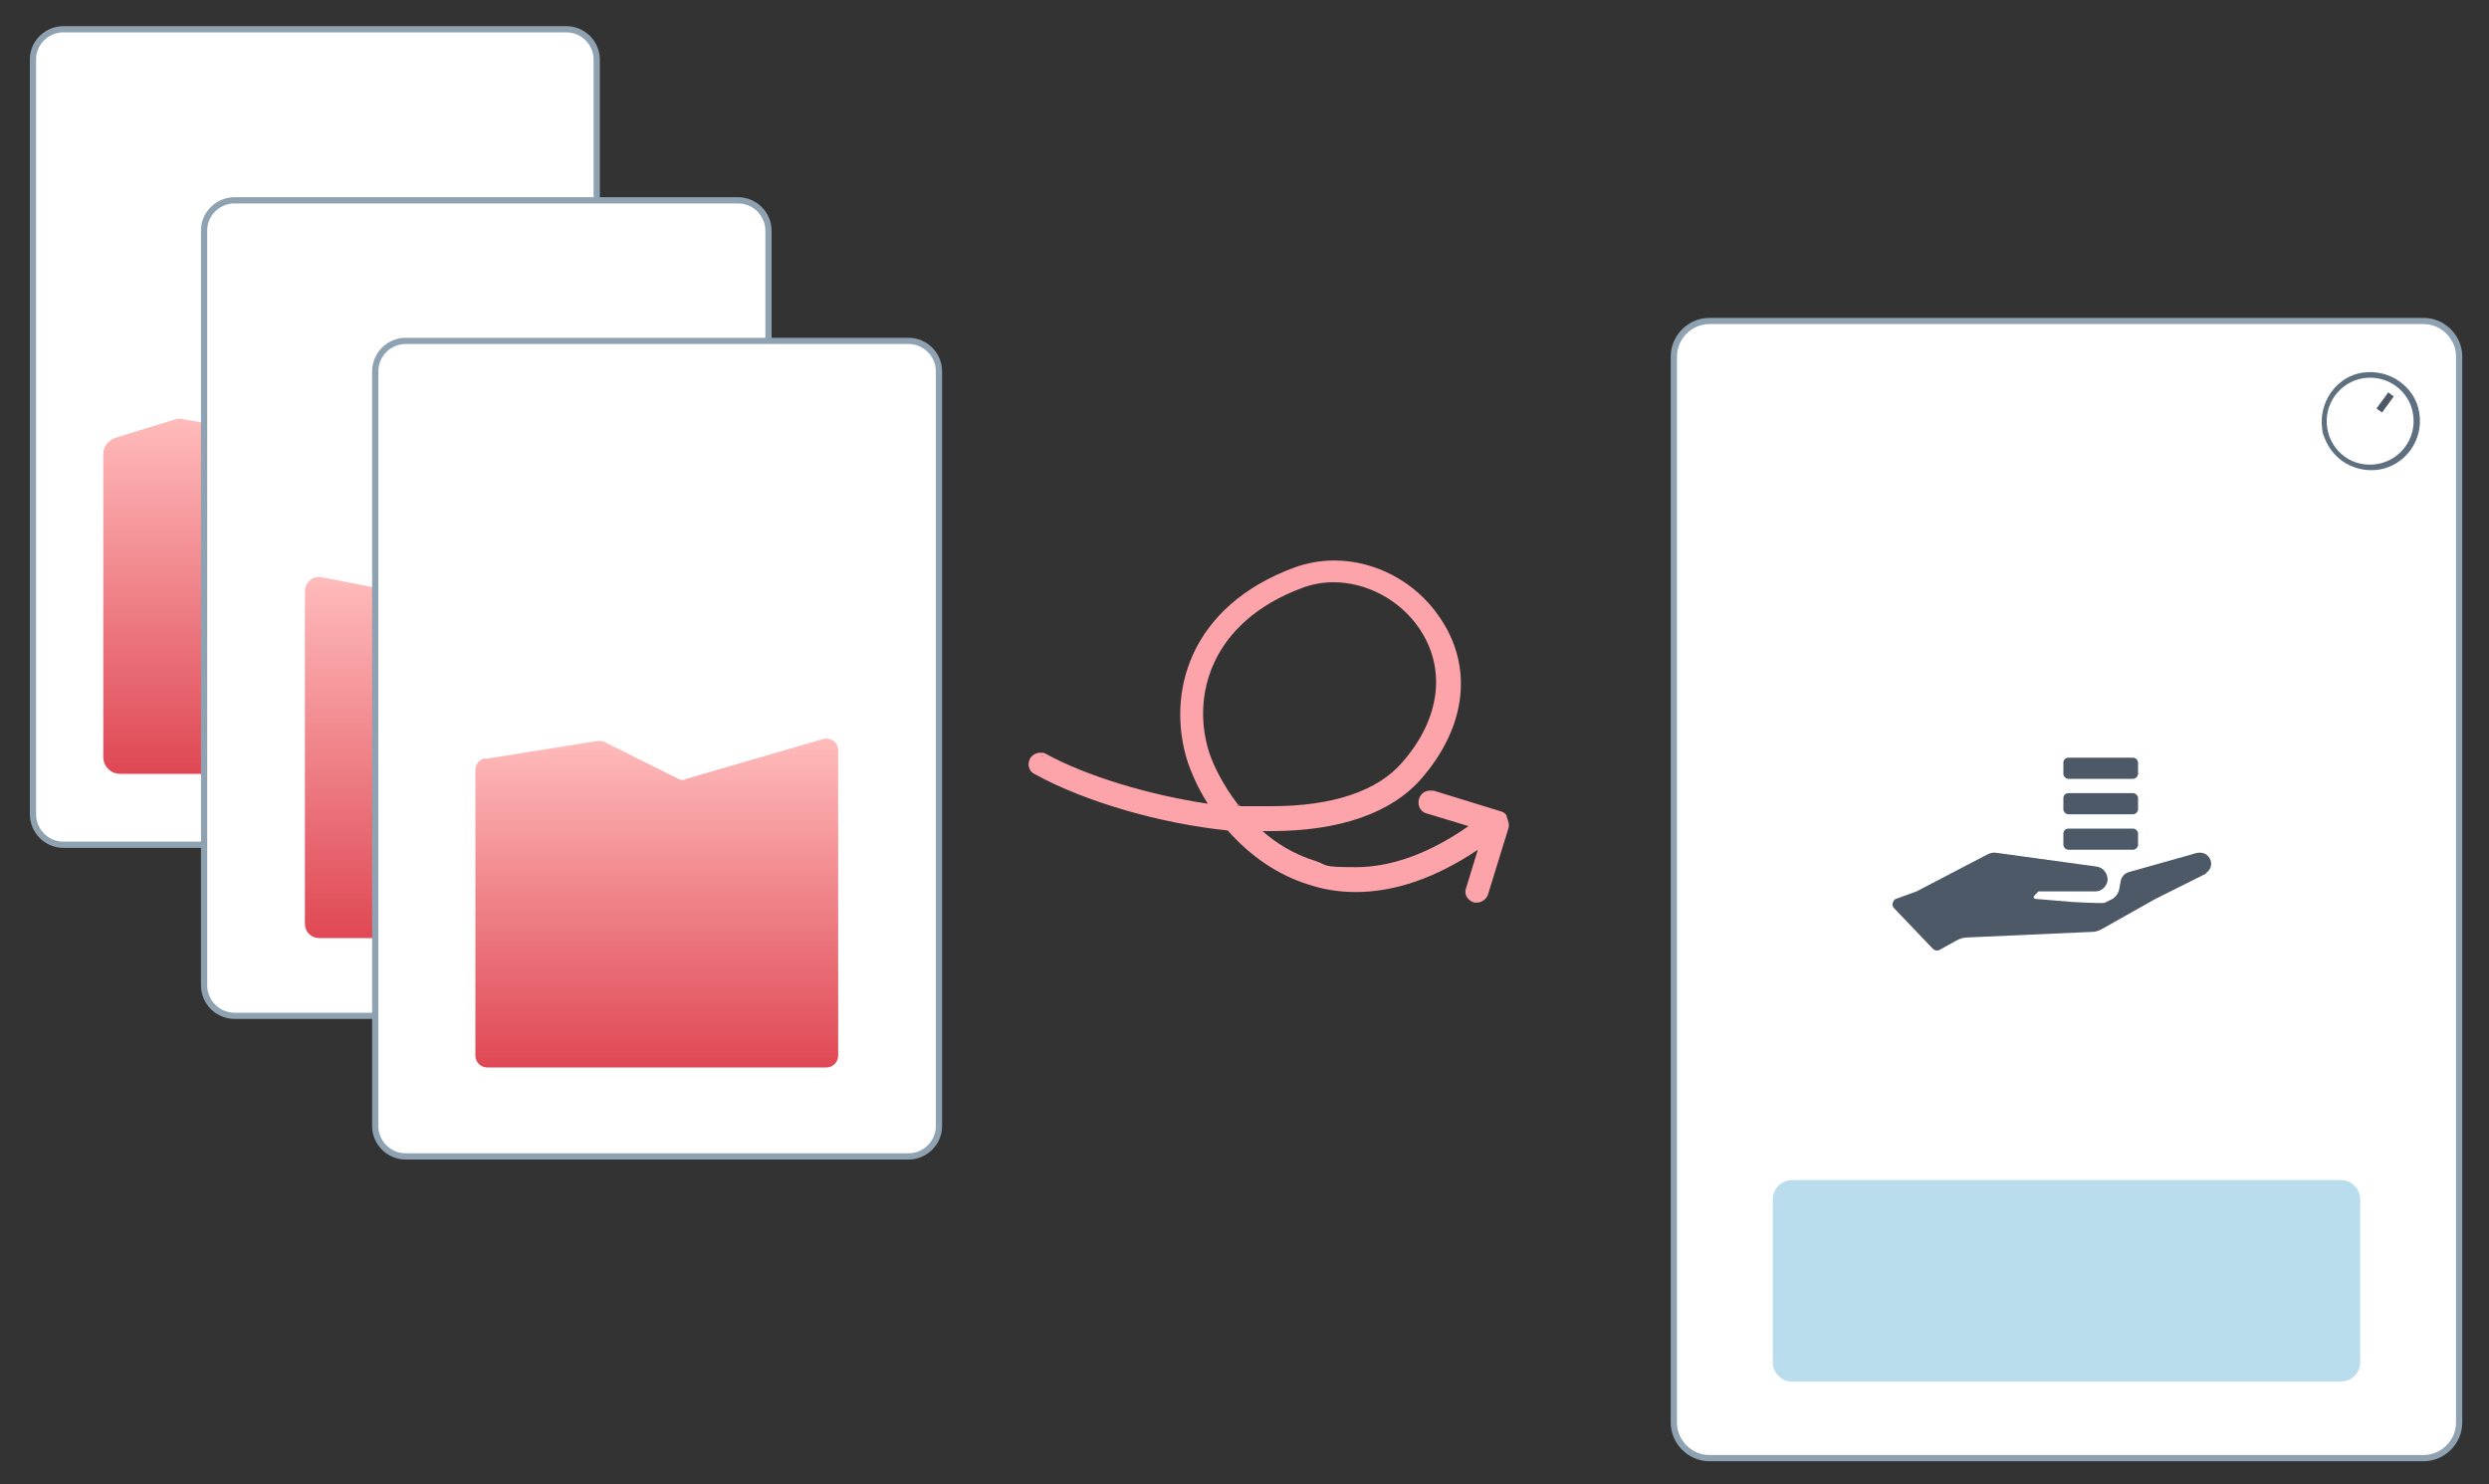
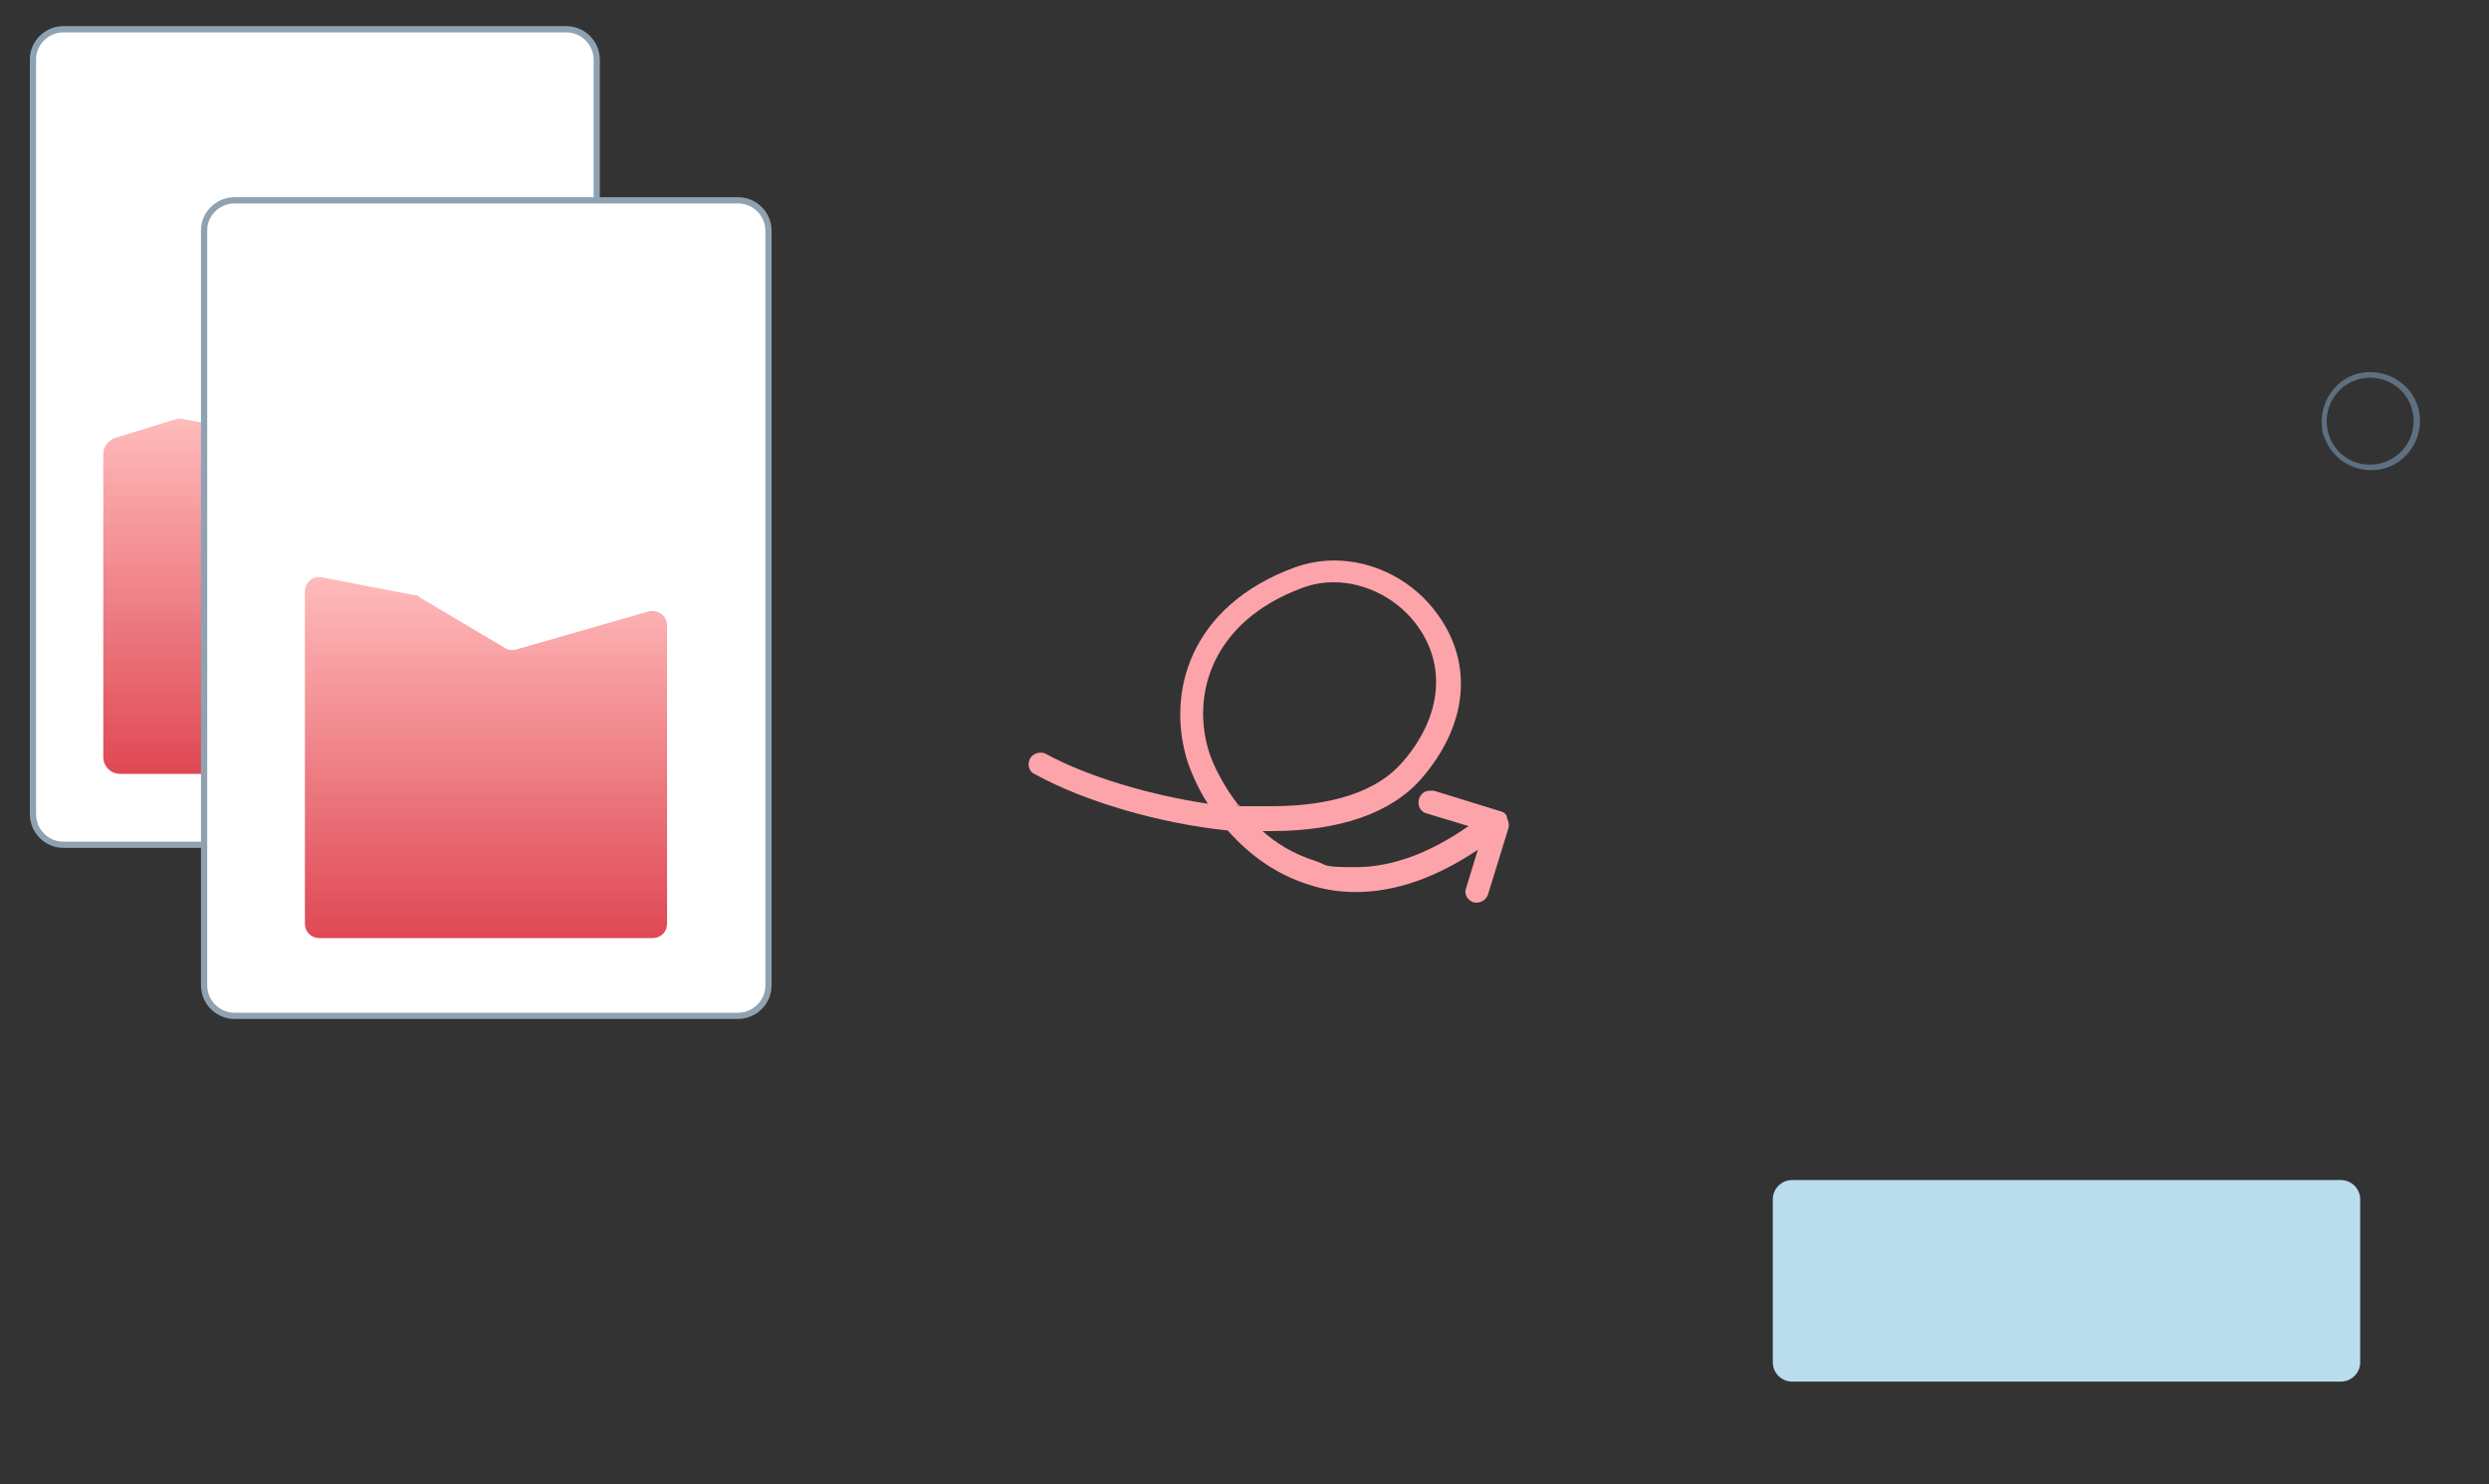
<svg xmlns="http://www.w3.org/2000/svg" xmlns:xlink="http://www.w3.org/1999/xlink" id="Layer_1" version="1.1" viewBox="0 0 400 238.6">
  <rect x="0" y="0" width="400" height="238.6" fill="#333333" stroke="none" />
  <defs>
    <style>
      .st0 {
        fill: url(#linear-gradient2);
      }

      .st1 {
        fill: #5e6f80;
      }

      .st2 {
        fill: #4d5966;
      }

      .st3 {
        fill: #b9dded;
      }

      .st4 {
        fill: url(#linear-gradient1);
      }

      .st5 {
        fill: #fda4aa;
      }

      .st6 {
        fill: #fff;
        stroke: #8ea2b2;
        stroke-miterlimit: 10;
      }

      .st7 {
        fill: url(#linear-gradient);
      }
    </style>
    <linearGradient id="linear-gradient" x1="45.8" y1="67.3" x2="45.8" y2="124.4" gradientUnits="userSpaceOnUse">
      <stop offset="0" stop-color="#fbb" />
      <stop offset="1" stop-color="#df4854" />
    </linearGradient>
    <linearGradient id="linear-gradient1" x1="78.1" y1="92.8" x2="78.1" y2="150.8" xlink:href="#linear-gradient" />
    <linearGradient id="linear-gradient2" x1="105.5" y1="118.8" x2="105.5" y2="171.7" xlink:href="#linear-gradient" />
  </defs>
  <path class="st6" d="M10.2,4.7h80.8c2.7,0,4.9,2.2,4.9,4.9v121.3c0,2.7-2.2,4.9-4.9,4.9H10.2c-2.7,0-4.9-2.2-4.9-4.9V9.5c0-2.6,2.2-4.8,4.9-4.8Z" />
  <path class="st7" d="M74.9,77.3v44.4c0,1.5-1.2,2.7-2.7,2.7H19.3c-1.5,0-2.7-1.2-2.7-2.7v-48.7c0-1.2.8-2.2,1.9-2.6l9.7-3c.4,0,.8-.2,1.3,0l25.2,4.5,18,2.9c1.2.2,2.2,1.3,2.2,2.6Z" />
  <path class="st6" d="M37.7,32.2h80.9c2.7,0,4.9,2.2,4.9,4.9v121.3c0,2.7-2.2,4.9-4.9,4.9H37.7c-2.7,0-4.9-2.2-4.9-4.9V37c0-2.6,2.2-4.8,4.9-4.8Z" />
  <path class="st4" d="M51.7,92.8l15,2.9c.3,0,.5,0,.7.3l13.8,8.2c.5.3,1.2.4,1.8.2l21.2-6.1c1.5-.4,3,.7,3,2.2v48c0,1.3-1,2.3-2.3,2.3h-53.6c-1.3,0-2.3-1-2.3-2.3v-53.4c0-1.5,1.3-2.6,2.7-2.3Z" />
-   <path class="st6" d="M65.2,54.8h80.8c2.7,0,4.9,2.2,4.9,4.9v121.3c0,2.7-2.2,4.9-4.9,4.9h-80.8c-2.7,0-4.9-2.2-4.9-4.9V59.7c0-2.7,2.2-4.9,4.9-4.9ZM274.7,51.6h114.8c3.1,0,5.7,2.6,5.7,5.7v171.4c0,3.1-2.6,5.7-5.7,5.7h-114.8c-3.1,0-5.7-2.6-5.7-5.7V57.3c0-3.1,2.6-5.7,5.7-5.7Z" />
-   <path class="st0" d="M78,122l18.1-2.9c.4,0,.8,0,1.1.2l11.8,5.9c.4.2.9.3,1.3,0l22-6.4c1.2-.3,2.4.5,2.4,1.8v49.1c0,1-.8,1.9-1.9,1.9h-54.5c-1,0-1.9-.8-1.9-1.9v-45.9c0-1,.7-1.8,1.6-1.9h0Z" />
-   <path class="st5" d="M242.1,131.1c-.2-.4-.6-.6-1-.7l-10.7-3.3c-.2,0-.4,0-.6,0-.9,0-1.6.6-1.8,1.5-.2,1.1.4,2,1.4,2.2l6.6,2c-6.3,4.4-12.4,6.6-18.1,6.6s-4.4-.3-6.5-1c-3.6-1.1-6.5-3-8.5-4.8.5,0,.9,0,1.4,0,11,0,19.3-2.9,24.1-8.4,7.4-8.5,8.4-18.3,2.8-26.2-3.8-5.5-10.2-8.9-16.8-8.9-2.2,0-4.3.4-6.3,1.1-16.9,6.2-20.8,20.2-17.2,31.4.4,1.1,1.3,3.6,3.2,6.6-9.4-1.4-19.4-4.4-26-8-.3-.2-.6-.2-.9-.2-.7,0-1.4.4-1.7,1-.2.5-.3,1-.1,1.4.1.5.5.9,1,1.1,8,4.4,20.1,7.9,30.9,9,3.8,4.3,8.2,7.2,13,8.7,2.4.8,4.9,1.2,7.6,1.2,6.3,0,12.9-2.3,19.6-6.8l-1.9,6.2c-.2.5-.1,1.1.2,1.5.3.4.7.7,1.2.8h0s0,0,0,0h.3c.8,0,1.5-.5,1.8-1.2h0s0,0,0,0l3.3-10.7c.2-.6,0-1.2-.2-1.7ZM209.3,94.5c1.6-.6,3.3-.9,5-.9,5.3,0,10.6,2.8,13.7,7.3,4.5,6.5,3.5,14.6-2.6,21.6-4,4.7-11.3,7.1-21.1,7.1s-3.5,0-5.3-.2c-2.4-3.1-3.9-6.2-4.6-8.2-3.1-9.4.3-21.3,14.9-26.7ZM167.7,121.6c-.1,0-.2,0-.4-.1.1,0,.2,0,.4.1ZM167.2,121.5s0,0,0,0c-.1,0-.2,0-.4,0,0,0,.2,0,.3,0ZM166.8,121.5c0,0-.2,0-.3.1,0,0,.2-.1.3-.1ZM166.5,121.7c0,0-.2.2-.2.3,0-.1.1-.2.2-.3Z" />
+   <path class="st5" d="M242.1,131.1c-.2-.4-.6-.6-1-.7l-10.7-3.3c-.2,0-.4,0-.6,0-.9,0-1.6.6-1.8,1.5-.2,1.1.4,2,1.4,2.2l6.6,2c-6.3,4.4-12.4,6.6-18.1,6.6s-4.4-.3-6.5-1c-3.6-1.1-6.5-3-8.5-4.8.5,0,.9,0,1.4,0,11,0,19.3-2.9,24.1-8.4,7.4-8.5,8.4-18.3,2.8-26.2-3.8-5.5-10.2-8.9-16.8-8.9-2.2,0-4.3.4-6.3,1.1-16.9,6.2-20.8,20.2-17.2,31.4.4,1.1,1.3,3.6,3.2,6.6-9.4-1.4-19.4-4.4-26-8-.3-.2-.6-.2-.9-.2-.7,0-1.4.4-1.7,1-.2.5-.3,1-.1,1.4.1.5.5.9,1,1.1,8,4.4,20.1,7.9,30.9,9,3.8,4.3,8.2,7.2,13,8.7,2.4.8,4.9,1.2,7.6,1.2,6.3,0,12.9-2.3,19.6-6.8l-1.9,6.2c-.2.5-.1,1.1.2,1.5.3.4.7.7,1.2.8h0s0,0,0,0h.3c.8,0,1.5-.5,1.8-1.2h0s0,0,0,0l3.3-10.7c.2-.6,0-1.2-.2-1.7ZM209.3,94.5c1.6-.6,3.3-.9,5-.9,5.3,0,10.6,2.8,13.7,7.3,4.5,6.5,3.5,14.6-2.6,21.6-4,4.7-11.3,7.1-21.1,7.1s-3.5,0-5.3-.2c-2.4-3.1-3.9-6.2-4.6-8.2-3.1-9.4.3-21.3,14.9-26.7ZM167.7,121.6c-.1,0-.2,0-.4-.1.1,0,.2,0,.4.1ZM167.2,121.5s0,0,0,0c-.1,0-.2,0-.4,0,0,0,.2,0,.3,0ZM166.8,121.5ZM166.5,121.7c0,0-.2.2-.2.3,0-.1.1-.2.2-.3Z" />
  <path class="st3" d="M376.2,222.1h-88.2c-1.7,0-3.1-1.4-3.1-3.1v-26.2c0-1.7,1.4-3.1,3.1-3.1h88.2c1.7,0,3.1,1.4,3.1,3.1v26.2c0,1.7-1.4,3.1-3.1,3.1Z" />
-   <path class="st2" d="M308,143.3l11.3-5.9c.5-.3,1.1-.4,1.6-.3l16,2.2c1.1.1,1.9,1.2,1.8,2.3-.2,1-1,1.7-2,1.7h-9c-.1,0-.2,0-.2.1l-.6.6c-.1.1-.1.3,0,.4q.1.1.2.1l6,.5c.5,0,4.8.3,5.2.1l1.2-.6c.6-.4,1-1,1.1-1.7l.2-1.1c.1-.7.6-1.3,1.3-1.5l11-3.1c.5-.1,1.1,0,1.5.3.8.6,1,1.7.4,2.5l-.6.6-8,4-8.7,4.9c-.4.2-.9.4-1.4.4l-20.1.9c-.6,0-1.3.2-1.8.5l-2.7,1.5c-.4.2-.8.1-1.1-.2l-6.2-6.5c-.4-.4-.3-.9,0-1.3.1-.1.2-.2.3-.2l3.3-1.2h0ZM332.4,133.2h10.4c.4,0,.8.4.8.8v1.8c0,.4-.4.8-.8.8h-10.4c-.4,0-.8-.4-.8-.8v-1.8c0-.4.3-.8.8-.8ZM332.4,127.5h10.4c.4,0,.8.4.8.8v1.8c0,.4-.4.8-.8.8h-10.4c-.4,0-.8-.4-.8-.8v-1.8c0-.4.3-.8.8-.8ZM332.4,121.8h10.4c.4,0,.8.4.8.8v1.8c0,.4-.4.8-.8.8h-10.4c-.4,0-.8-.4-.8-.8v-1.8c0-.4.3-.8.8-.8Z" />
  <path class="st1" d="M385.6,61.3c-1.7-1.2-3.8-1.7-5.9-1.4-2.1.3-3.9,1.5-5.1,3.2-1.2,1.7-1.7,3.8-1.4,5.9,0,.6.3,1.2.5,1.7.6,1.4,1.5,2.5,2.7,3.4,1.7,1.2,3.8,1.7,5.9,1.4,4.3-.7,7.2-4.8,6.5-9.1-.3-2.1-1.5-3.9-3.2-5.1ZM382,74.6c-1.8.3-3.7-.1-5.2-1.2-1.5-1.1-2.5-2.7-2.8-4.6-.6-3.8,2-7.4,5.8-8,3.3-.5,6.4,1.3,7.6,4.3.2.5.3,1,.4,1.5.6,3.8-2,7.4-5.8,8Z" />
-   <rect class="st2" x="381.6" y="64" width="3.2" height="1.1" transform="translate(104.9 335.8) rotate(-53.8)" />
</svg>